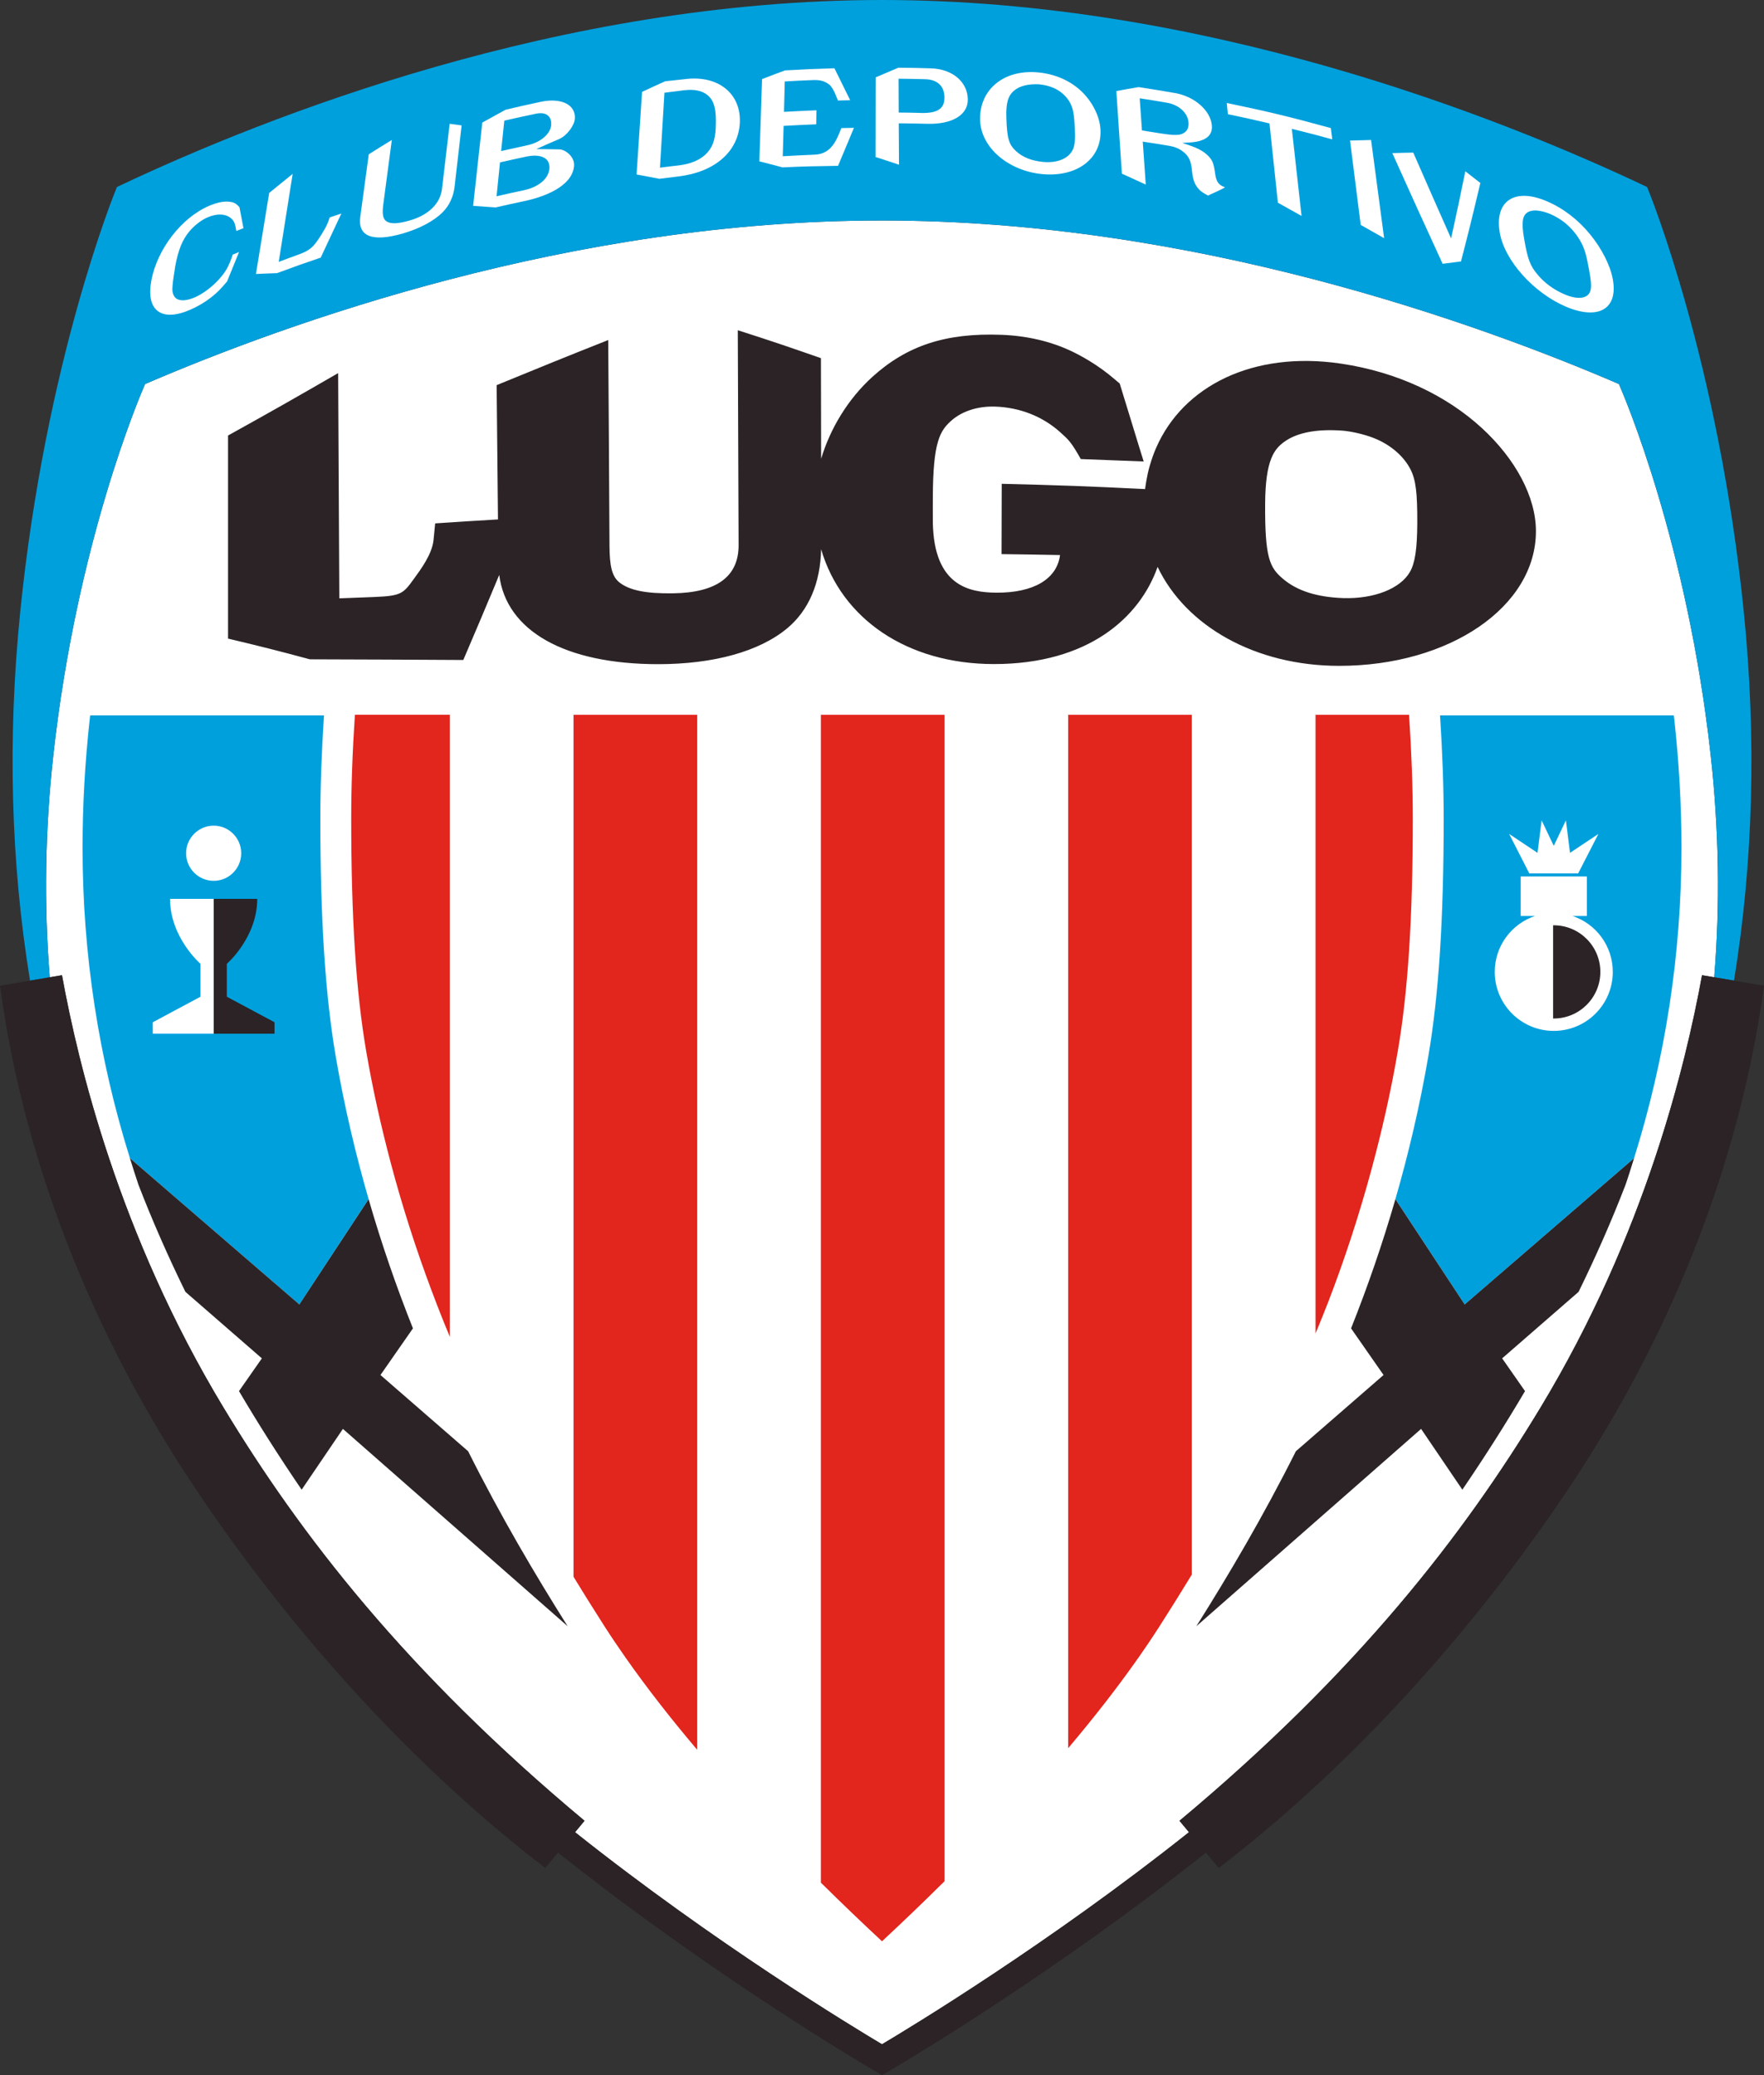
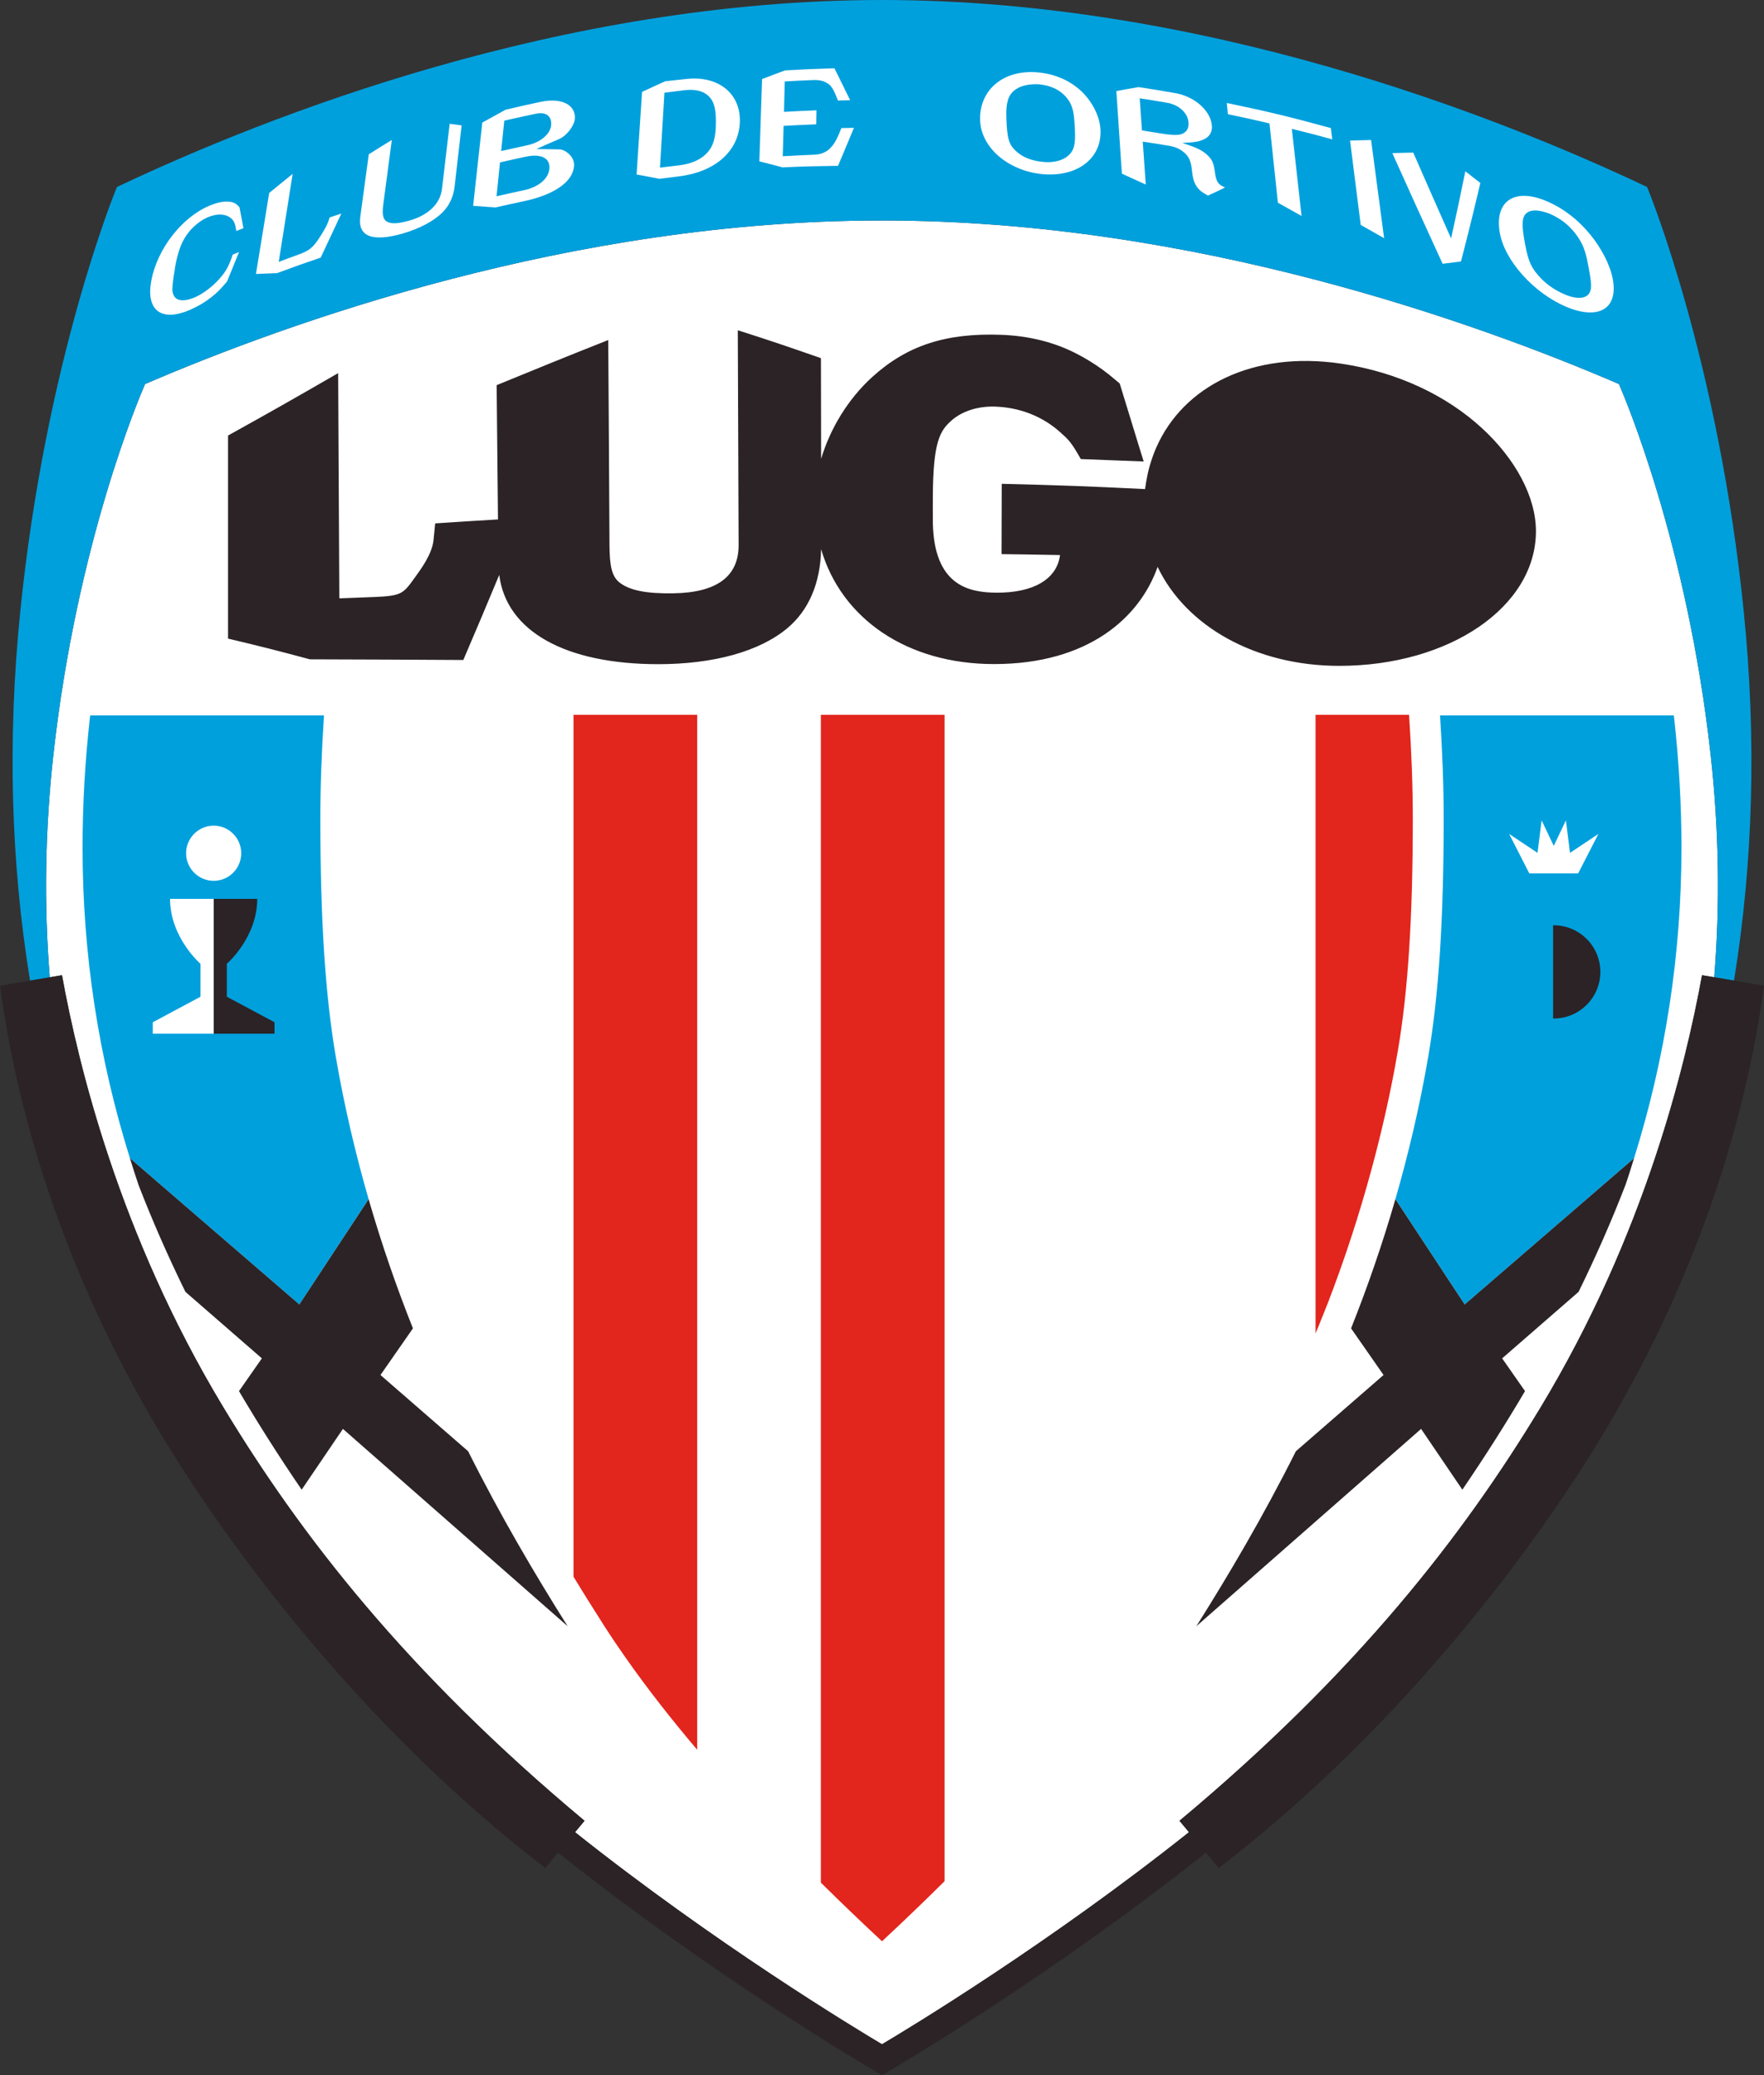
<svg xmlns="http://www.w3.org/2000/svg" xmlns:ns1="http://www.inkscape.org/namespaces/inkscape" xmlns:ns2="http://sodipodi.sourceforge.net/DTD/sodipodi-0.dtd" id="svg2" version="1.1" ns1:version="0.91 r13725" xml:space="preserve" width="595" height="700" viewBox="0 0 595 700" ns2:docname="Logo CD Lugo.svg">
  <rect x="0" y="0" width="595" height="700" fill="#333333" stroke="none" />
  <defs id="defs6" />
  <ns2:namedview pagecolor="#ffffff" bordercolor="#666666" borderopacity="1" objecttolerance="10" gridtolerance="10" guidetolerance="10" ns1:pageopacity="0" ns1:pageshadow="2" ns1:window-width="1440" ns1:window-height="788" id="namedview4" showgrid="false" ns1:zoom="0.47563727" ns1:cx="99.361888" ns1:cy="402.39214" ns1:window-x="0" ns1:window-y="1" ns1:window-maximized="1" ns1:current-layer="g10" />
  <g id="g10" ns1:groupmode="layer" ns1:label="Lugo" transform="matrix(1.25,0,0,-1.25,0,700)">
    <g id="g4235">
      <g id="g4181">
        <path ns1:connector-curvature="0" id="path394" style="fill:#ffffff;fill-opacity:1;fill-rule:nonzero;stroke:none" d="M 415.728,180.207 C 394.977,145.823 366.344,108.767 318.273,68.64 l 2.563,-3.085 C 283.155,35.575 245.645,12.86 238,8.325 230.36,12.86 192.85,35.575 155.172,65.555 l 2.56,3.085 C 109.656,108.767 81.028,145.823 60.277,180.207 32.037,226.977 21.086,272.9 16.723,296.823 l -3.295,-0.554 c -1.577,19.571 -1.284,39.697 0.972,60.024 6.315,57.047 23.255,96.653 24.746,100.068 38.34,16.516 114.933,44.13 198.517,44.13 l 0.342,0 0.342,0 c 83.573,0 160.172,-27.614 198.509,-44.13 1.491,-3.416 18.434,-43.021 24.749,-100.068 2.248,-20.279 2.549,-40.343 0.977,-59.874 l -0.016,-0.151 -3.284,0.554 c -4.372,-23.924 -15.314,-69.846 -43.554,-116.617" />
        <path ns1:connector-curvature="0" id="path398" style="fill:#00a0dd;fill-opacity:1;fill-rule:nonzero;stroke:none" d="m 13.428,296.27 c -1.583,19.571 -1.287,39.697 0.972,60.022 6.315,57.05 23.255,96.655 24.743,100.071 38.343,16.516 114.936,44.127 198.512,44.127 l 0.345,0 0.347,0 c 83.573,0 160.172,-27.611 198.509,-44.127 1.491,-3.416 18.434,-43.021 24.746,-100.071 2.253,-20.325 2.552,-40.45 0.969,-60.022 l 5.33,-0.907 c 5.201,31.896 6.102,65.303 2.641,99.535 -6.808,67.51 -25.605,113.424 -25.79,113.887 l -0.318,0.756 -0.74,0.353 c -39.616,18.713 -119.022,50.105 -205.694,50.105 -86.672,0 -166.073,-31.393 -205.691,-50.105 l -0.74,-0.353 -0.312,-0.756 C 31.065,508.323 12.268,462.408 5.461,394.898 1.999,360.666 2.895,327.259 8.107,295.363 l 5.322,0.907 z" />
        <path ns1:connector-curvature="0" id="path518" style="fill:#2b2325;fill-opacity:1;fill-rule:nonzero;stroke:none" d="M 459.276,296.824 C 454.912,272.901 443.967,226.975 415.727,180.207 394.97,145.821 366.345,108.768 318.272,68.638 l 2.56,-3.082 C 283.154,35.573 245.643,12.869 237.999,8.325 230.362,12.869 192.849,35.573 155.171,65.556 l 2.563,3.082 C 109.655,108.768 81.027,145.821 60.276,180.207 32.038,226.975 21.088,272.901 16.724,296.824 L 0,293.993 C 3.324,269.272 12.94,222.876 44.822,170.663 60.916,144.311 96.29,94.93 147.141,55.89 l 3.44,4.153 C 192.609,26.586 234.028,2.318 235.778,1.279 L 237.999,1.953125e-5 240.222,1.279 c 1.752,1.039 43.174,25.307 85.199,58.765 l 3.443,-4.153 c 50.849,39.04 86.219,88.421 102.314,114.773 31.887,52.213 41.5,98.609 44.822,123.33 l -16.724,2.832 z" />
      </g>
      <g id="g4168">
        <path ns1:connector-curvature="0" id="path458" style="fill:#e2251d;fill-opacity:1;fill-rule:nonzero;stroke:none" d="m 354.987,367.105 0,-166.954 c 0.7,1.693 1.408,3.405 2.092,5.138 0.447,1.131 0.902,2.237 1.341,3.375 4.347,11.308 8.285,23.251 11.669,35.767 2.778,10.239 5.201,20.86 7.096,31.926 2.762,16.112 4.046,36.036 4.046,62.732 0,8.595 -0.342,17.959 -1.001,27.864 -0.005,0.062 -0.005,0.102 -0.011,0.151 l -25.231,0 z" />
-         <path ns1:connector-curvature="0" id="path462" style="fill:#e2251d;fill-opacity:1;fill-rule:nonzero;stroke:none" d="m 298.303,100.635 c 5.271,6.802 10.213,13.666 14.587,20.497 2.848,4.455 5.771,9.111 8.722,13.967 l 0,232.006 -33.376,0 0,-278.876 c 3.451,4.091 6.826,8.234 10.067,12.406" />
        <path ns1:connector-curvature="0" id="path466" style="fill:#e2251d;fill-opacity:1;fill-rule:nonzero;stroke:none" d="m 238,36.118 c 5.306,4.937 11.01,10.39 16.886,16.215 l 0,314.772 -33.379,0 0,-315.165 c 5.739,-5.674 11.303,-10.995 16.493,-15.822" />
        <path ns1:connector-curvature="0" id="path470" style="fill:#e2251d;fill-opacity:1;fill-rule:nonzero;stroke:none" d="m 158.463,128.478 c 1.567,-2.509 3.114,-4.958 4.646,-7.346 1.793,-2.802 3.704,-5.615 5.669,-8.425 5.876,-8.385 12.455,-16.769 19.36,-24.914 l 0,279.309 -33.379,0 0,-232.609 c 1.244,-2.035 2.479,-4.059 3.704,-6.016" />
-         <path ns1:connector-curvature="0" id="path474" style="fill:#e2251d;fill-opacity:1;fill-rule:nonzero;stroke:none" d="m 94.774,339.089 c 0,-26.696 1.279,-46.631 4.035,-62.732 1.801,-10.503 4.084,-20.578 6.673,-30.335 3.144,-11.83 6.792,-23.116 10.813,-33.869 1.139,-3.074 2.312,-6.086 3.513,-9.071 0.528,-1.3 1.063,-2.589 1.596,-3.879 l 0,167.912 -25.629,0 c -0.003,-0.059 -0.008,-0.1 -0.013,-0.162 -0.657,-9.825 -0.988,-19.189 -0.988,-27.864" />
      </g>
      <g id="g4175">
        <path ns1:connector-curvature="0" id="path478" style="fill:#00a0dd;fill-opacity:1;fill-rule:nonzero;stroke:none" d="m 99.46,236.399 c -3.526,12.244 -6.557,25.054 -8.864,38.496 -2.837,16.597 -4.156,37.005 -4.156,64.194 0,8.689 0.342,18.058 0.988,27.864 l -63.086,0 c -0.04,-0.323 -0.083,-0.654 -0.121,-0.988 -1.295,-11.658 -1.944,-23.339 -1.944,-34.685 0,-28.701 4.334,-56.848 12.784,-83.838 l 45.713,-39.481 18.687,28.438 z" />
        <path ns1:connector-curvature="0" id="path482" style="fill:#2b2325;fill-opacity:1;fill-rule:nonzero;stroke:none" d="m 102.665,188.934 8.762,12.586 c -4.393,11.036 -8.439,22.656 -11.96,34.868 L 80.775,207.969 35.059,247.443 c 0.756,-2.398 1.489,-4.805 2.304,-7.173 3.755,-9.714 7.968,-19.299 12.668,-28.892 L 70.662,193.429 64.489,184.59 c 5.16,-8.767 10.778,-17.614 16.91,-26.604 l 11.133,16.406 60.65,-53.257 c -8.778,13.927 -18.065,29.657 -26.865,47.233 l -23.653,20.567 z" />
        <path ns1:connector-curvature="0" id="path486" style="fill:#00a0dd;fill-opacity:1;fill-rule:nonzero;stroke:none" d="m 376.539,236.399 c 3.532,12.244 6.563,25.054 8.87,38.496 2.837,16.597 4.156,37.005 4.156,64.194 0,8.689 -0.347,18.058 -0.988,27.864 l 63.086,0 c 0.035,-0.323 0.078,-0.654 0.116,-0.988 1.295,-11.658 1.949,-23.339 1.949,-34.685 0,-28.701 -4.339,-56.848 -12.789,-83.838 l -45.71,-39.481 -18.689,28.438 z" />
        <path ns1:connector-curvature="0" id="path490" style="fill:#2b2325;fill-opacity:1;fill-rule:nonzero;stroke:none" d="m 373.34,188.934 -8.765,12.586 c 4.39,11.036 8.436,22.656 11.963,34.868 l 18.692,-28.419 45.707,39.473 c -0.748,-2.398 -1.481,-4.805 -2.302,-7.173 -3.75,-9.714 -7.962,-19.299 -12.668,-28.892 l -20.625,-17.948 6.172,-8.839 c -5.166,-8.767 -10.783,-17.614 -16.91,-26.604 l -11.133,16.406 -60.655,-53.257 c 8.778,13.927 18.06,29.657 26.87,47.233 l 23.653,20.567 z" />
      </g>
      <g id="g4186">
-         <path ns1:connector-curvature="0" id="path402" style="fill:#2b2325;fill-opacity:1;fill-rule:nonzero;stroke:none" d="m 380.454,405.652 c -2.59,-4.514 -9.704,-7.316 -17.995,-7.055 -7.085,0.253 -12.452,1.935 -16.321,5.251 -3.529,3.012 -4.853,5.593 -4.748,20.406 0.086,11.73 2.501,14.583 5.147,16.508 3.491,2.538 8.872,3.548 15.922,3.004 0.162,-0.021 0.248,-0.021 0.425,-0.043 2.875,-0.331 6.369,-1.246 8.773,-2.336 4.105,-1.844 7.295,-4.786 8.969,-8.083 1.4,-2.77 1.849,-6.185 1.814,-14.551 -0.04,-6.923 -0.611,-10.732 -1.987,-13.1 m -71.46,22.362 c -15.448,0.764 -23.198,1.047 -38.684,1.421 -0.019,-7.591 -0.019,-11.388 -0.049,-18.976 6.323,-0.091 9.473,-0.121 15.782,-0.253 -0.826,-6.471 -7.141,-10.228 -17.214,-10.148 -7.298,0.051 -16.8,1.844 -17.109,18.896 -0.04,2.137 0,6.107 0,6.681 0.021,15.308 2.005,18.161 4.95,20.809 2.791,2.501 6.975,3.962 11.761,3.83 6.727,-0.202 12.88,-2.63 17.626,-6.883 2.318,-2.086 2.999,-2.67 5.588,-7.276 l 16.972,-0.654 c -1.427,4.492 -4.616,15.095 -6.471,21.041 -0.493,0.423 -0.754,0.624 -1.268,1.069 -4.678,4.062 -9.499,6.6 -11.919,7.739 -5.518,2.581 -11.831,4.072 -18.708,4.334 -15.168,0.573 -25.624,-2.982 -34.886,-11.388 -6.53,-5.943 -11.327,-13.876 -13.788,-22.069 -0.016,10.874 -0.016,16.295 -0.051,27.159 -8.977,3.133 -13.448,4.667 -22.434,7.529 0.086,-23.2 0.132,-34.798 0.218,-58.006 0.019,-8.457 -5.911,-12.81 -17.626,-12.982 -7.392,-0.118 -11.898,0.818 -14.568,2.964 -2.016,1.612 -2.606,4.465 -2.646,9.868 -0.121,22.209 -0.186,33.304 -0.342,55.516 -12.076,-4.786 -18.097,-7.246 -30.108,-12.174 0.14,-14.489 0.215,-21.746 0.361,-36.238 -6.786,-0.404 -10.162,-0.606 -16.95,-1.069 -0.167,-1.774 -0.261,-2.681 -0.439,-4.465 -0.377,-3.828 -3.446,-7.949 -5.236,-10.409 -2.918,-4.032 -3.357,-4.697 -10.714,-4.988 -3.79,-0.132 -5.677,-0.213 -9.473,-0.363 -0.137,24.317 -0.191,36.461 -0.318,60.778 -11.906,-6.875 -17.844,-10.258 -29.71,-16.839 l 0,-54.802 c 8.813,-2.097 13.238,-3.214 22.081,-5.593 16.568,-0.04 24.838,-0.091 41.4,-0.18 3.876,9.049 5.82,13.655 9.696,22.957 1.89,-15.087 17.65,-24.088 42.932,-24.088 14.915,0.011 27.247,3.416 34.77,9.677 5.855,4.875 8.969,12.282 9.155,21.353 5.462,-18.715 23.12,-31 46.658,-31 25.441,0 39.32,12.557 44.141,26.222 7.621,-16.002 26.38,-26.704 49.008,-26.704 29.764,0 53.08,15.962 53.08,36.348 0,9.203 -5.483,19.472 -14.633,27.864 -9.489,8.699 -22.657,15.087 -38.011,17.353 -23.656,3.488 -42.504,-6.005 -49.81,-22.664 -0.697,-1.583 -1.16,-2.923 -1.763,-4.926 -0.802,-2.673 -1.252,-6.269 -1.252,-6.269" />
+         <path ns1:connector-curvature="0" id="path402" style="fill:#2b2325;fill-opacity:1;fill-rule:nonzero;stroke:none" d="m 380.454,405.652 m -71.46,22.362 c -15.448,0.764 -23.198,1.047 -38.684,1.421 -0.019,-7.591 -0.019,-11.388 -0.049,-18.976 6.323,-0.091 9.473,-0.121 15.782,-0.253 -0.826,-6.471 -7.141,-10.228 -17.214,-10.148 -7.298,0.051 -16.8,1.844 -17.109,18.896 -0.04,2.137 0,6.107 0,6.681 0.021,15.308 2.005,18.161 4.95,20.809 2.791,2.501 6.975,3.962 11.761,3.83 6.727,-0.202 12.88,-2.63 17.626,-6.883 2.318,-2.086 2.999,-2.67 5.588,-7.276 l 16.972,-0.654 c -1.427,4.492 -4.616,15.095 -6.471,21.041 -0.493,0.423 -0.754,0.624 -1.268,1.069 -4.678,4.062 -9.499,6.6 -11.919,7.739 -5.518,2.581 -11.831,4.072 -18.708,4.334 -15.168,0.573 -25.624,-2.982 -34.886,-11.388 -6.53,-5.943 -11.327,-13.876 -13.788,-22.069 -0.016,10.874 -0.016,16.295 -0.051,27.159 -8.977,3.133 -13.448,4.667 -22.434,7.529 0.086,-23.2 0.132,-34.798 0.218,-58.006 0.019,-8.457 -5.911,-12.81 -17.626,-12.982 -7.392,-0.118 -11.898,0.818 -14.568,2.964 -2.016,1.612 -2.606,4.465 -2.646,9.868 -0.121,22.209 -0.186,33.304 -0.342,55.516 -12.076,-4.786 -18.097,-7.246 -30.108,-12.174 0.14,-14.489 0.215,-21.746 0.361,-36.238 -6.786,-0.404 -10.162,-0.606 -16.95,-1.069 -0.167,-1.774 -0.261,-2.681 -0.439,-4.465 -0.377,-3.828 -3.446,-7.949 -5.236,-10.409 -2.918,-4.032 -3.357,-4.697 -10.714,-4.988 -3.79,-0.132 -5.677,-0.213 -9.473,-0.363 -0.137,24.317 -0.191,36.461 -0.318,60.778 -11.906,-6.875 -17.844,-10.258 -29.71,-16.839 l 0,-54.802 c 8.813,-2.097 13.238,-3.214 22.081,-5.593 16.568,-0.04 24.838,-0.091 41.4,-0.18 3.876,9.049 5.82,13.655 9.696,22.957 1.89,-15.087 17.65,-24.088 42.932,-24.088 14.915,0.011 27.247,3.416 34.77,9.677 5.855,4.875 8.969,12.282 9.155,21.353 5.462,-18.715 23.12,-31 46.658,-31 25.441,0 39.32,12.557 44.141,26.222 7.621,-16.002 26.38,-26.704 49.008,-26.704 29.764,0 53.08,15.962 53.08,36.348 0,9.203 -5.483,19.472 -14.633,27.864 -9.489,8.699 -22.657,15.087 -38.011,17.353 -23.656,3.488 -42.504,-6.005 -49.81,-22.664 -0.697,-1.583 -1.16,-2.923 -1.763,-4.926 -0.802,-2.673 -1.252,-6.269 -1.252,-6.269" />
        <g id="g5109" transform="scale(1,1)">
          <path d="m 61.281,484.054 c -1.849,-2.186 -2.697,-3.034 -4.293,-4.293 -1.75,-1.37 -3.572,-2.439 -5.685,-3.365 -7.768,-3.367 -12.013,-0.202 -10.454,7.97 1.593,8.333 8.008,16.801 15.526,20.066 2.134,0.915 3.889,1.257 5.27,1.147 1.343,-0.118 1.973,-0.363 2.977,-1.51 0.423,-2.248 0.635,-3.386 1.069,-5.644 -0.767,-0.301 -1.16,-0.452 -1.925,-0.764 -0.283,1.863 -0.549,2.63 -1.276,3.305 -1.389,1.33 -3.833,1.532 -6.535,0.353 -1.669,-0.727 -3.531,-2.169 -4.899,-3.819 -1.873,-2.269 -2.942,-4.91 -3.798,-9.475 -0.054,-0.342 -0.086,-0.724 -0.151,-1.106 -0.369,-2.089 -0.544,-3.72 -0.589,-4.778 -0.046,-1.171 0.363,-2.237 1.079,-2.721 1.023,-0.716 2.856,-0.595 4.993,0.342 2.145,0.929 4.63,2.783 6.535,4.899 1.817,2.024 2.608,3.437 3.677,6.63 0.681,0.264 1.028,0.415 1.704,0.697 -1.276,-3.176 -1.941,-4.737 -3.225,-7.932" style="fill:#ffffff;fill-opacity:1;fill-rule:nonzero;stroke:none" id="path406" ns1:connector-curvature="0" />
          <path d="m 69.066,486.061 c 1.429,8.767 2.137,13.122 3.577,21.878 2.527,2.067 3.803,3.103 6.328,5.138 -1.502,-9.502 -2.256,-14.239 -3.758,-23.751 2.081,0.775 3.112,1.179 5.2,1.925 3.122,1.12 4.048,1.957 5.774,4.595 0.751,1.179 2.288,3.459 2.751,5.472 1.26,0.423 1.914,0.635 3.173,1.058 -2.215,-4.745 -3.335,-7.125 -5.572,-11.9 -4.727,-1.604 -7.079,-2.428 -11.776,-4.183 -2.301,-0.07 -3.432,-0.14 -5.698,-0.231" style="fill:#ffffff;fill-opacity:1;fill-rule:nonzero;stroke:none" id="path410" ns1:connector-curvature="0" />
          <path d="m 124.563,526.159 c -0.751,-6.589 -1.125,-9.857 -1.884,-16.446 -0.318,-2.802 -1.427,-5.171 -3.23,-6.985 -2.398,-2.417 -6.323,-4.463 -10.823,-5.763 -8.097,-2.307 -12.145,-0.837 -11.402,4.546 0.926,6.74 1.37,10.105 2.285,16.847 2.49,1.572 3.725,2.339 6.22,3.871 -0.923,-6.985 -1.378,-10.481 -2.309,-17.453 -0.347,-2.592 -0.059,-3.922 0.883,-4.517 1.133,-0.727 3.031,-0.676 6.121,0.202 5.125,1.432 8.374,4.544 8.848,8.565 0.832,7.036 1.235,10.543 2.067,17.566 1.284,-0.172 1.93,-0.261 3.225,-0.433" style="fill:#ffffff;fill-opacity:1;fill-rule:nonzero;stroke:none" id="path414" ns1:connector-curvature="0" />
          <path d="m 133.99,507.032 c 2.918,0.665 4.369,0.999 7.292,1.612 3.989,0.837 6.721,3.074 6.969,5.825 0.261,2.842 -2.223,4.132 -6.315,3.254 -2.813,-0.595 -4.212,-0.915 -7.014,-1.55 -0.377,-3.658 -0.56,-5.472 -0.931,-9.141 m 1.238,12.204 c 2.832,0.643 4.258,0.958 7.09,1.572 3.448,0.716 6.183,2.974 6.401,5.373 0.221,2.439 -1.351,3.698 -4.038,3.144 -3.445,-0.727 -5.173,-1.098 -8.6,-1.884 -0.334,-3.287 -0.509,-4.918 -0.853,-8.204 m -5.093,7.679 c 2.519,1.4 3.763,2.086 6.288,3.467 3.763,0.886 5.65,1.33 9.429,2.126 5.663,1.219 9.572,-0.797 9.265,-4.587 -0.162,-1.903 -2.218,-4.565 -4.212,-5.432 -2.423,-1.036 -3.628,-1.583 -6.062,-2.659 l 0,-0.07 c 2.455,0 3.698,-0.03 6.159,-0.081 1.346,-0.021 3.082,-1.392 3.647,-2.813 0.213,-0.565 0.307,-1.149 0.248,-1.712 -0.353,-4.315 -5.488,-7.76 -13.59,-9.464 -3.034,-0.646 -4.546,-0.977 -7.582,-1.672 -2.425,0.18 -3.639,0.272 -6.051,0.423 0.043,0.433 0.065,0.643 0.113,1.077 0.912,8.245 1.367,12.347 2.264,20.57 0.035,0.331 0.046,0.503 0.086,0.826" style="fill:#ffffff;fill-opacity:1;fill-rule:nonzero;stroke:none" id="path418" ns1:connector-curvature="0" />
          <path d="m 178.084,514.751 c 2.056,0.272 3.093,0.382 5.144,0.624 2.985,0.363 5.408,1.33 7.082,2.883 1.833,1.682 2.67,3.749 2.826,7.265 0.226,4.98 -0.425,7.367 -2.274,8.858 -1.405,1.131 -3.456,1.583 -6.196,1.27 -2.156,-0.261 -3.23,-0.404 -5.378,-0.676 -0.476,-8.094 -0.708,-12.123 -1.203,-20.225 m -6.247,-0.867 c 0.538,8.142 0.816,12.215 1.349,20.336 0.016,0.404 0.027,0.595 0.057,0.977 2.503,1.171 3.744,1.744 6.242,2.872 2.344,0.264 3.488,0.393 5.83,0.627 8.621,0.915 14.608,-4.013 14.325,-11.69 -0.326,-7.951 -6.821,-13.485 -16.667,-14.635 -2.027,-0.24 -3.034,-0.363 -5.068,-0.624 -2.46,0.463 -3.68,0.727 -6.134,1.168 0.032,0.393 0.04,0.576 0.067,0.969" style="fill:#ffffff;fill-opacity:1;fill-rule:nonzero;stroke:none" id="path422" ns1:connector-curvature="0" />
          <path d="m 205.627,538.655 c 2.463,0.956 3.712,1.421 6.177,2.336 5.346,0.315 8.01,0.433 13.361,0.587 1.69,-3.459 2.53,-5.171 4.247,-8.627 -1.324,-0.021 -1.984,-0.04 -3.313,-0.081 0,0 -1.144,3.365 -2.285,4.264 -1.087,0.856 -2.261,1.34 -4.366,1.26 -3.079,-0.121 -4.597,-0.194 -7.685,-0.374 -0.086,-3.295 -0.11,-4.939 -0.207,-8.204 3.507,0.194 5.241,0.275 8.769,0.415 -0.04,-1.521 -0.051,-2.269 -0.081,-3.779 -3.513,-0.151 -5.268,-0.221 -8.794,-0.423 -0.075,-3.276 -0.132,-4.918 -0.231,-8.193 3.44,0.202 5.157,0.272 8.595,0.423 3.114,0.121 4.727,1.925 5.836,4 0.544,1.028 1.394,3.176 1.394,3.176 1.346,0.03 2.038,0.051 3.383,0.07 -1.688,-4.091 -2.56,-6.137 -4.291,-10.258 -5.994,-0.081 -9.004,-0.143 -14.974,-0.415 -2.519,0.665 -3.768,1.007 -6.253,1.623 0.005,0.393 0.005,0.584 0.027,0.977 0.269,8.123 0.412,12.134 0.668,20.255 0.011,0.385 0.011,0.595 0.021,0.969" style="fill:#ffffff;fill-opacity:1;fill-rule:nonzero;stroke:none" id="path426" ns1:connector-curvature="0" />
-           <path d="m 242.505,529.626 c 2.479,-0.021 3.717,-0.04 6.194,-0.11 4.342,-0.091 6.22,1.209 6.156,4.261 -0.049,2.985 -1.89,4.767 -5.23,4.848 -2.861,0.073 -4.317,0.11 -7.154,0.132 0,-3.658 0.008,-5.483 0.035,-9.13 m -6.253,-11.991 c 0.011,8.595 0.03,12.877 0.03,21.485 2.468,1.069 3.693,1.58 6.132,2.608 3.502,-0.03 5.251,-0.07 8.748,-0.17 5.83,-0.172 9.881,-3.618 9.991,-8.304 0.108,-4.274 -4.223,-6.845 -10.939,-6.662 -3.069,0.081 -4.622,0.091 -7.698,0.132 0.03,-4.476 0.049,-6.702 0.07,-11.176 -2.536,0.845 -3.819,1.279 -6.334,2.086" style="fill:#ffffff;fill-opacity:1;fill-rule:nonzero;stroke:none" id="path430" ns1:connector-curvature="0" />
          <path d="m 273.64,535.541 c -1.634,-1.381 -2.223,-3.357 -2.081,-7.386 0.191,-5.502 0.649,-7.136 2.606,-8.939 1.822,-1.682 4.258,-2.63 7.324,-2.912 3.774,-0.374 6.904,0.915 8.002,3.313 0.554,1.182 0.7,2.834 0.544,5.897 -0.196,3.599 -0.468,5.12 -1.174,6.541 -0.856,1.723 -2.452,3.254 -4.382,4.14 -1.149,0.536 -2.635,0.899 -3.863,1.02 -0.07,0.008 -0.1,0.008 -0.18,0.03 -2.966,0.151 -5.276,-0.415 -6.796,-1.704 m 18.282,-0.283 c 2.896,-2.821 4.821,-6.659 5.028,-10.169 0.458,-7.86 -6.299,-12.939 -15.652,-12.083 -9.149,0.859 -16.621,7.125 -16.828,14.613 -0.218,8.153 6.333,13.695 15.598,12.85 4.727,-0.444 8.804,-2.269 11.854,-5.211" style="fill:#ffffff;fill-opacity:1;fill-rule:nonzero;stroke:none" id="path434" ns1:connector-curvature="0" />
          <path d="m 308.15,524.799 c 1.712,-0.272 2.549,-0.404 4.239,-0.676 4.635,-0.756 6.175,-0.746 7.335,0.18 0.756,0.587 1.093,1.483 0.982,2.702 -0.196,2.519 -2.614,4.745 -5.825,5.27 -2.926,0.503 -4.398,0.756 -7.343,1.198 0.248,-3.464 0.363,-5.208 0.611,-8.675 m 17.808,-17.566 c 0,0 -1.513,0.767 -2.207,1.451 -1.297,1.292 -1.825,2.571 -2.097,5.181 -0.261,2.74 -0.856,4 -2.398,5.208 -1.017,0.797 -2.183,1.292 -3.558,1.542 -2.931,0.495 -4.404,0.727 -7.335,1.168 0.323,-4.635 0.487,-6.931 0.81,-11.588 -2.584,1.19 -3.876,1.785 -6.444,2.942 -0.579,8.928 -0.896,13.372 -1.491,22.292 2.409,0.441 3.601,0.665 5.994,1.069 3.935,-0.606 5.935,-0.929 9.857,-1.612 5.321,-0.939 9.558,-4.748 9.921,-8.718 0.167,-1.631 -0.533,-2.931 -1.89,-3.636 -1.456,-0.756 -2.646,-0.939 -5.932,-1.09 0.011,-0.03 0,-0.051 0,-0.081 3.841,-1.179 5.399,-2.035 6.683,-3.284 1.187,-1.149 1.572,-1.976 1.895,-4.072 0.105,-0.624 0.105,-0.826 0.21,-1.392 0.339,-1.763 0.977,-2.608 2.53,-3.133 0.336,-0.1 -4.549,-2.248 -4.549,-2.248" style="fill:#ffffff;fill-opacity:1;fill-rule:nonzero;stroke:none" id="path438" ns1:connector-curvature="0" />
          <path d="m 331.328,529.182 c -0.11,1.209 -0.178,1.803 -0.291,3.023 11.281,-2.347 16.917,-3.709 28.08,-6.772 0.145,-1.219 0.242,-1.822 0.382,-3.042 -4.331,1.187 -6.525,1.752 -10.907,2.84 1.052,-9.402 1.58,-14.088 2.619,-23.509 -2.554,1.44 -3.841,2.167 -6.385,3.577 -0.907,8.565 -1.359,12.839 -2.266,21.393 -4.482,1.047 -6.724,1.564 -11.232,2.49" style="fill:#ffffff;fill-opacity:1;fill-rule:nonzero;stroke:none" id="path442" ns1:connector-curvature="0" />
          <path d="m 373.492,495.724 c -2.525,1.451 -3.784,2.156 -6.315,3.577 -1.141,9.101 -1.736,13.655 -2.88,22.766 2.272,0.07 3.41,0.1 5.677,0.151 1.397,-10.602 2.113,-15.892 3.518,-26.494" style="fill:#ffffff;fill-opacity:1;fill-rule:nonzero;stroke:none" id="path446" ns1:connector-curvature="0" />
          <path d="m 399.458,510.62 c -1.995,-8.455 -3.028,-12.678 -5.222,-21.173 -1.968,-0.234 -2.972,-0.374 -4.958,-0.635 -5.531,12.032 -8.231,17.999 -13.569,29.859 2.269,0.091 3.408,0.102 5.647,0.143 4.008,-9.171 6.043,-13.776 10.156,-23.049 0.04,0 0.04,-0.011 0.075,-0.019 1.588,7.216 2.358,10.812 3.819,18.029 1.623,-1.26 2.417,-1.876 4.051,-3.155" style="fill:#ffffff;fill-opacity:1;fill-rule:nonzero;stroke:none" id="path450" ns1:connector-curvature="0" />
          <path d="m 412.12,502.638 c -1.314,-0.896 -1.583,-2.729 -0.877,-6.893 0.964,-5.693 1.639,-7.496 3.736,-9.946 1.933,-2.266 4.331,-4.011 7.224,-5.241 3.558,-1.521 6.28,-1.179 6.934,0.926 0.336,1.039 0.221,2.692 -0.369,5.868 -0.689,3.739 -1.144,5.37 -2.011,7.033 -1.036,2.046 -2.711,4.091 -4.635,5.612 -1.128,0.888 -2.571,1.725 -3.739,2.218 -0.065,0.04 -0.091,0.04 -0.162,0.081 -2.775,1.077 -4.864,1.198 -6.102,0.342 m 16.971,-5.906 c 3.093,-3.768 5.386,-8.285 6.086,-11.951 1.572,-8.172 -3.868,-11.278 -12.678,-7.518 -8.605,3.688 -16.556,12.395 -17.822,20.093 -1.381,8.395 4.016,12.064 12.724,8.333 4.46,-1.903 8.471,-5.007 11.69,-8.958" style="fill:#ffffff;fill-opacity:1;fill-rule:nonzero;stroke:none" id="path454" ns1:connector-curvature="0" />
        </g>
        <g id="g5143" transform="scale(1,1)">
          <path d="m 69.413,317.423 c 0,-10.43 -8.207,-17.525 -8.207,-17.525 l 0,-8.877 12.874,-6.893 0,-3.095 -16.422,0 0,36.391 11.755,0 z" style="fill:#2b2325;fill-opacity:1;fill-rule:nonzero;stroke:none" id="path498" ns1:connector-curvature="0" />
          <path d="m 45.887,317.423 c 0,-10.43 8.218,-17.525 8.218,-17.525 l 0,-8.877 -12.88,-6.893 0,-3.095 16.433,0 0,36.391 -11.771,0 z" style="fill:#ffffff;fill-opacity:1;fill-rule:nonzero;stroke:none" id="path494" ns1:connector-curvature="0" />
          <path d="m 65.09,329.747 c 0,-4.121 -3.316,-7.448 -7.432,-7.448 -4.102,0 -7.442,3.327 -7.442,7.448 0,4.091 3.34,7.437 7.442,7.437 4.116,0 7.432,-3.346 7.432,-7.437" style="fill:#ffffff;fill-opacity:1;fill-rule:nonzero;stroke:none" id="path502" ns1:connector-curvature="0" />
        </g>
        <g id="g5138" transform="scale(1,1)">
-           <path d="m 424.345,312.807 3.854,0 0,10.662 -17.857,0 0,-10.662 3.86,0 c -6.304,-2.116 -10.856,-8.062 -10.856,-15.087 0,-8.788 7.141,-15.921 15.924,-15.921 8.802,0 15.927,7.133 15.927,15.921 0,7.025 -4.538,12.971 -10.853,15.087" style="fill:#ffffff;fill-opacity:1;fill-rule:nonzero;stroke:none" id="path506" ns1:connector-curvature="0" />
          <path d="m 425.856,324.306 5.456,10.64 -7.658,-5.098 -1.109,8.759 -3.276,-6.875 -3.27,6.875 -1.117,-8.759 -7.65,5.098 5.437,-10.64 13.187,0 z" style="fill:#ffffff;fill-opacity:1;fill-rule:nonzero;stroke:none" id="path510" ns1:connector-curvature="0" />
          <path d="m 419.27,310.298 -0.178,0 0,-25.154 0.178,0 c 6.934,0 12.57,5.642 12.57,12.575 0,6.934 -5.636,12.578 -12.57,12.578" style="fill:#2b2325;fill-opacity:1;fill-rule:nonzero;stroke:none" id="path514" ns1:connector-curvature="0" />
        </g>
      </g>
    </g>
  </g>
</svg>